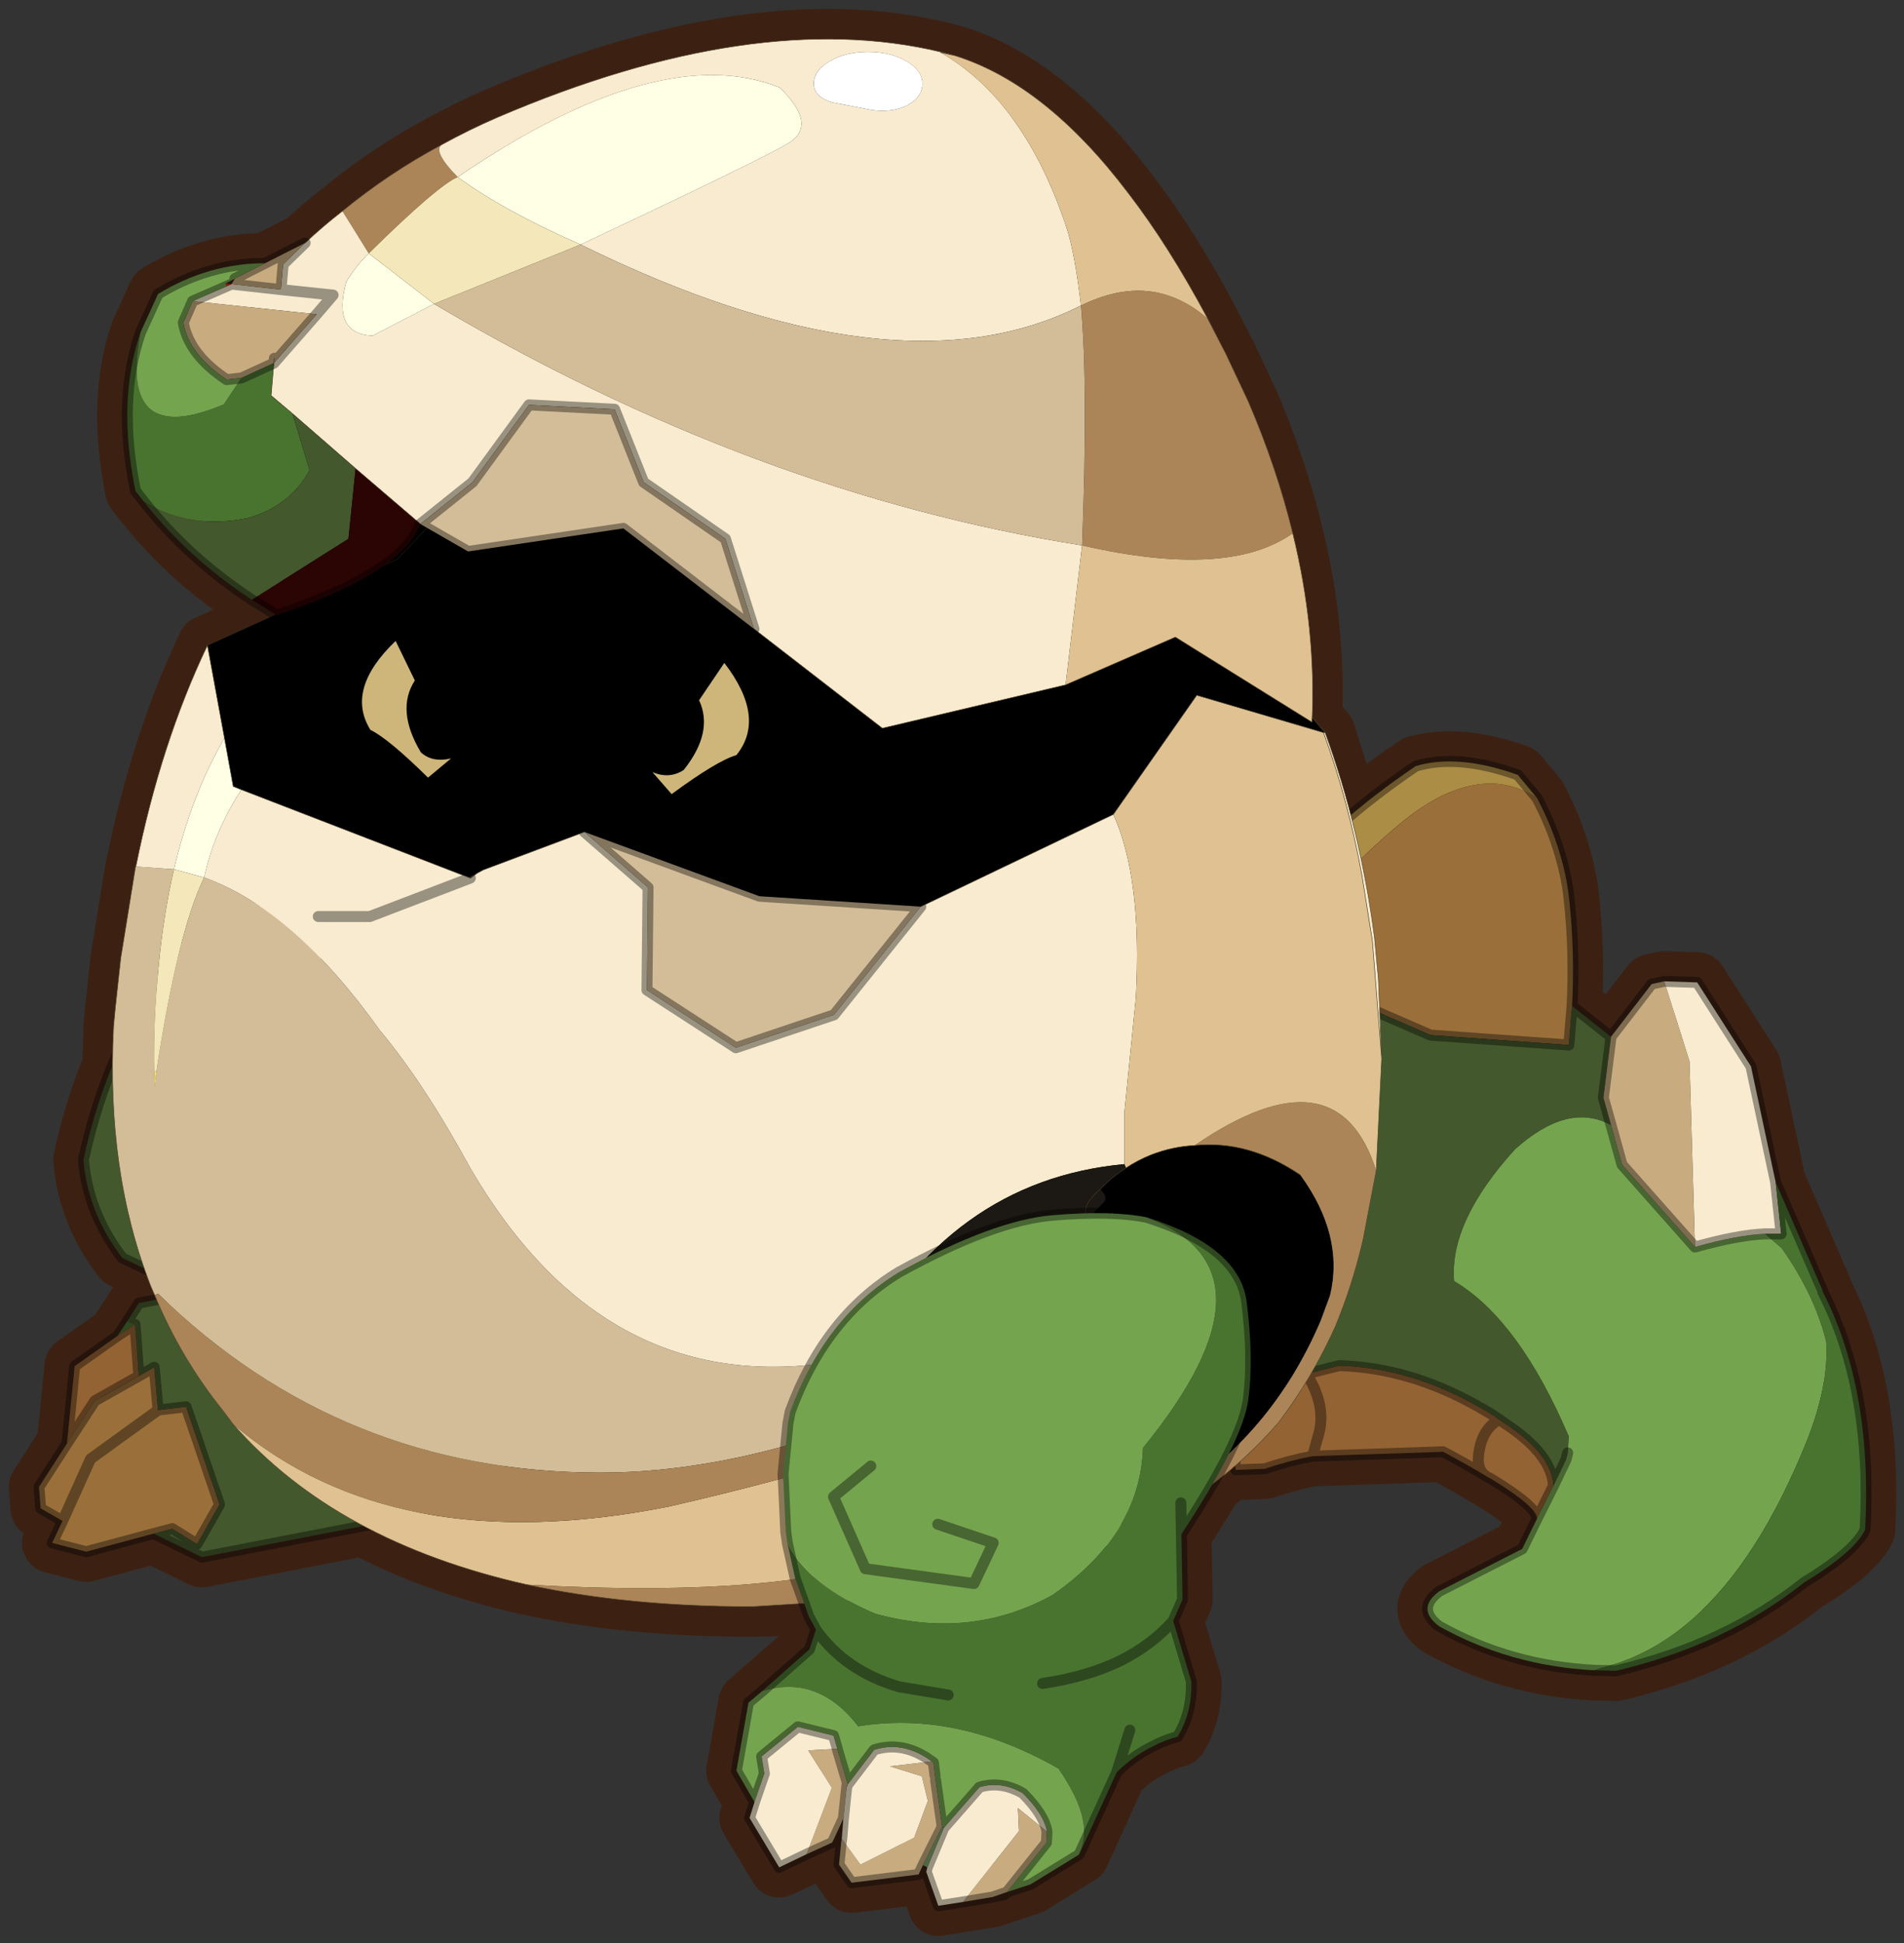
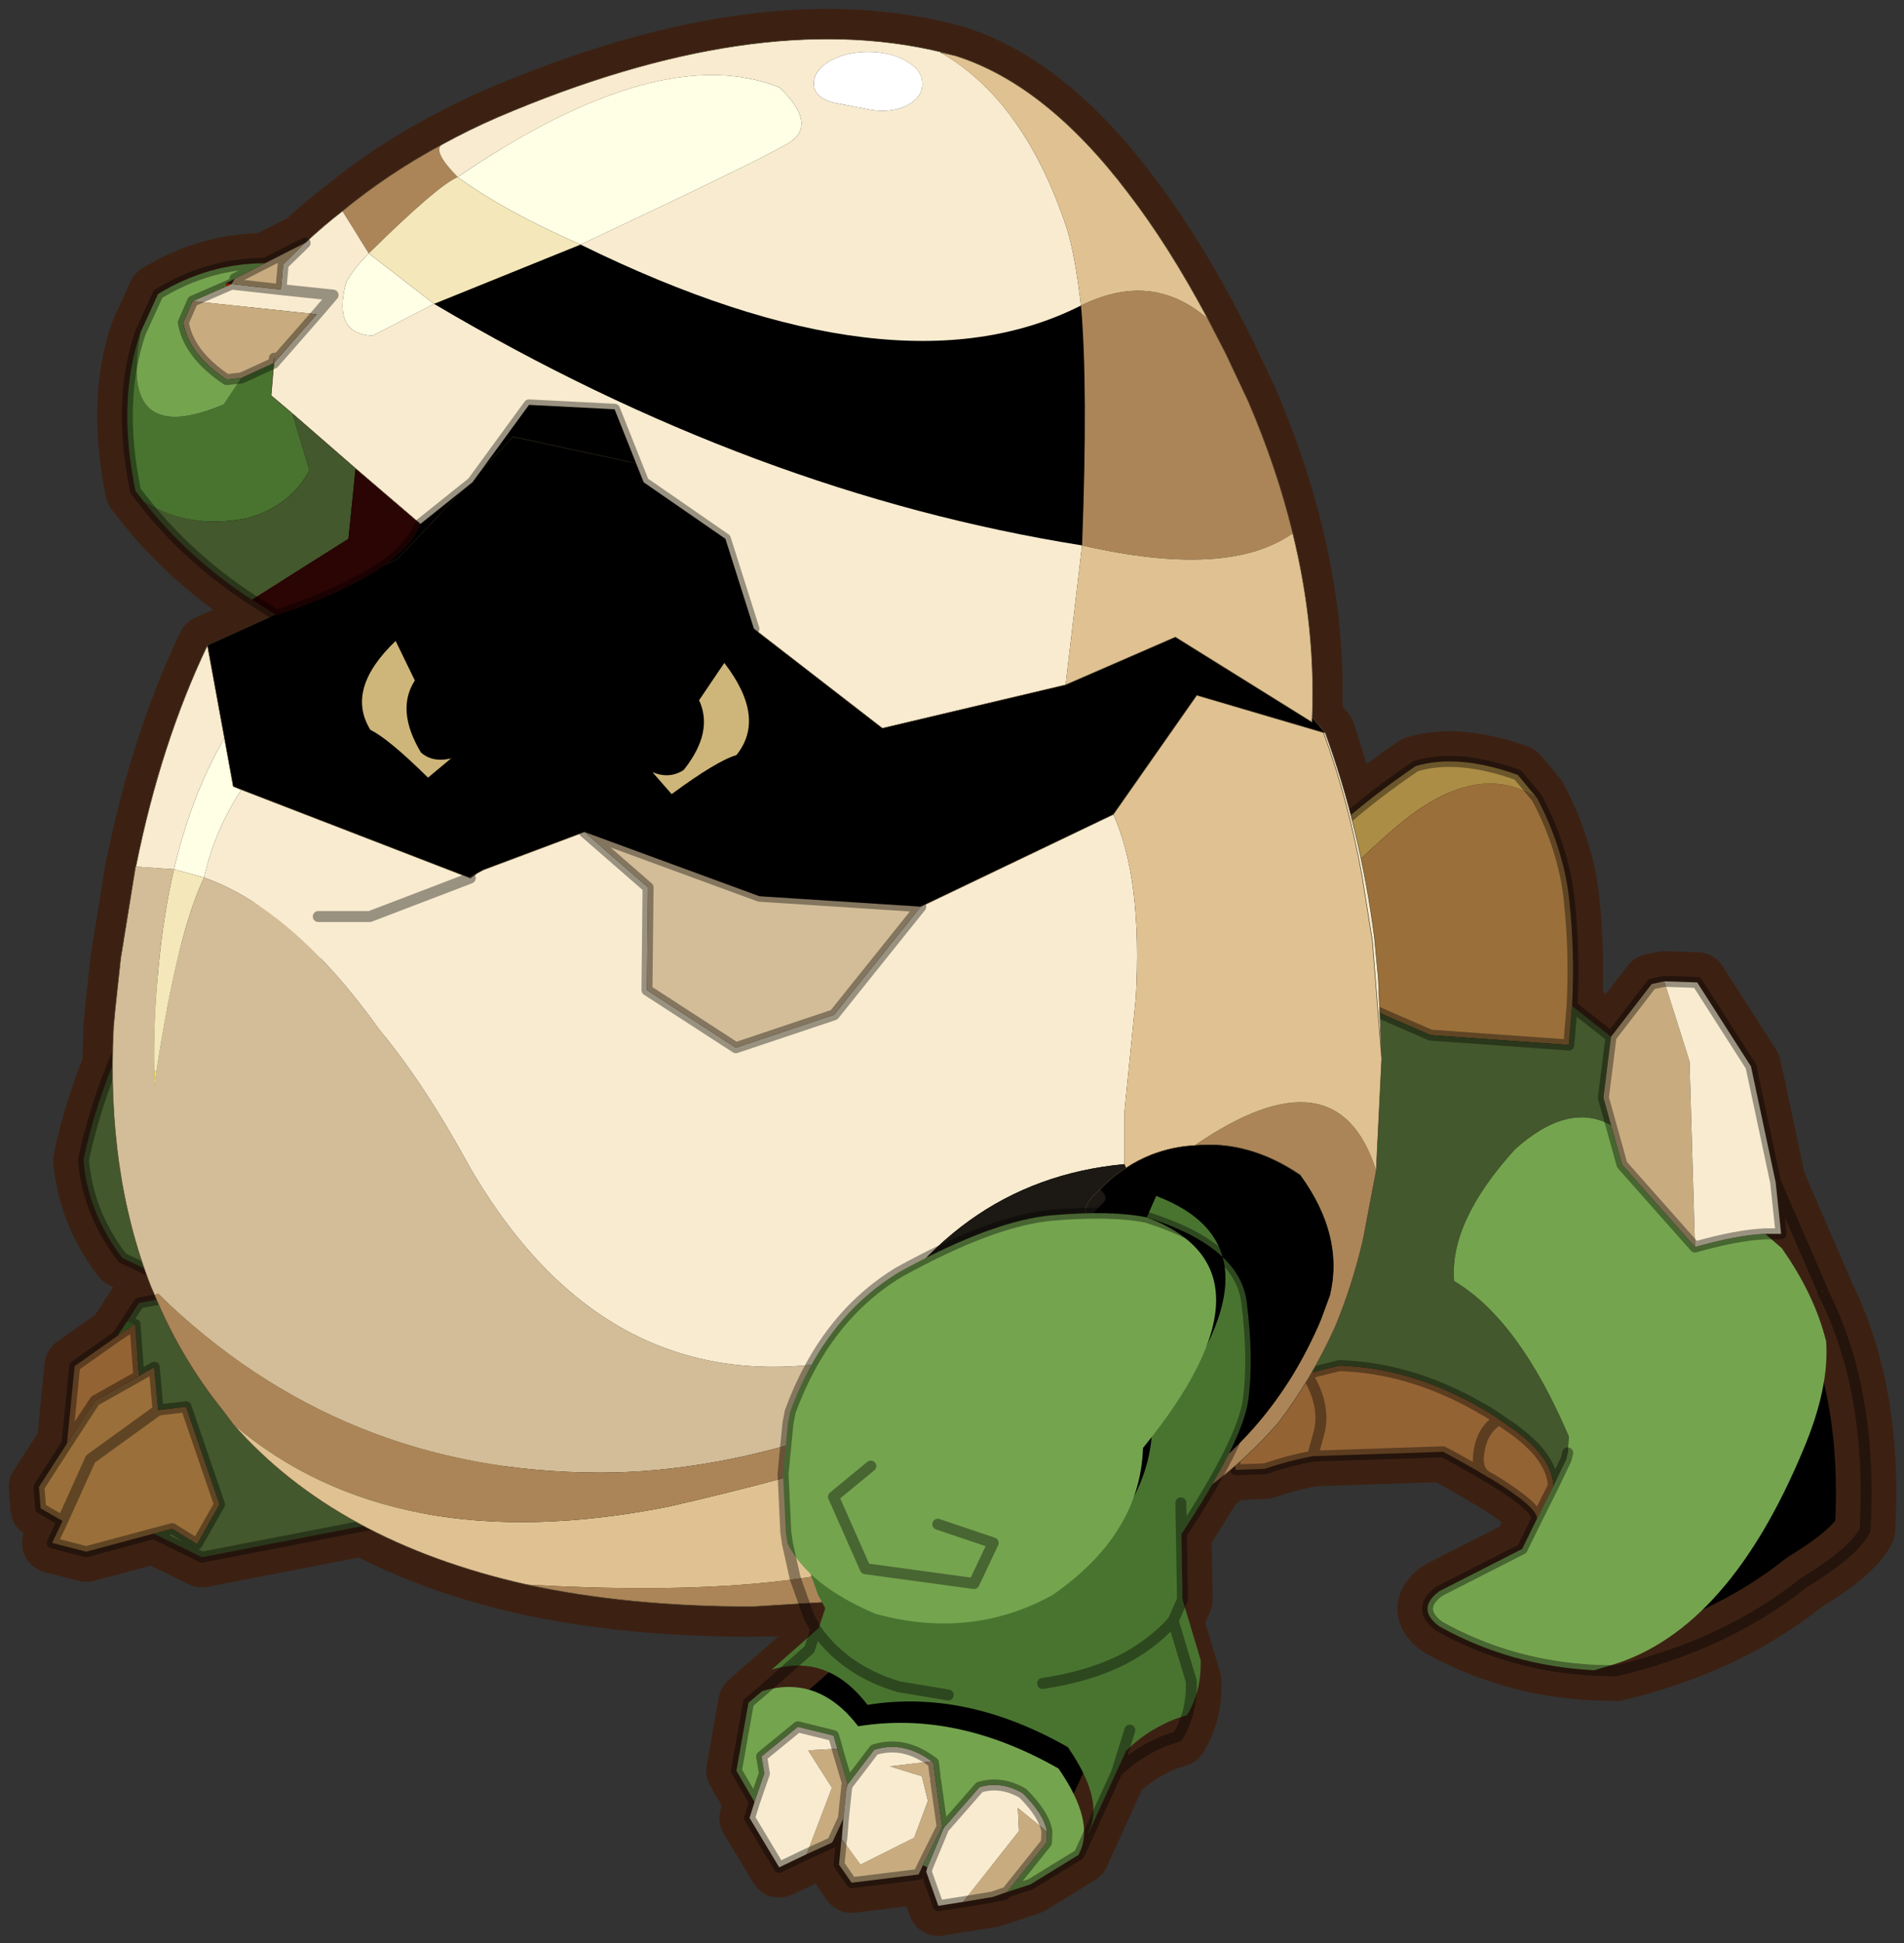
<svg xmlns="http://www.w3.org/2000/svg" xmlns:xlink="http://www.w3.org/1999/xlink" width="398" height="406">
  <rect width="100%" height="100%" fill="#333333" stroke="none" />
  <defs>
    <g transform="matrix(1,0,0,1,192.55,294) " id="shape0">
-       <path id="svg_1" stroke-opacity="0" stroke-linejoin="round" stroke-linecap="round" stroke="#ff00ff" fill="none" d="m187.95,-293.5l0,380l-379.95,0l-0.05,0l0,-380l380,0m-95,294.1l-189.95,0" />
      <path id="svg_2" stroke-opacity="0" stroke-linejoin="round" stroke-linecap="round" stroke="#ff00ff" fill="none" d="m187.95,-293.5l-190,190l190,190m-380,-380l190,190l-189.95,190" />
    </g>
    <g transform="matrix(1,0,0,1,86,87.75) " id="sprite0">
      <use id="svg_3" xlink:href="#shape1" width="172" transform="matrix(1,0,0,1,-86,-87.75) " height="175.5" />
    </g>
    <g transform="matrix(1,0,0,1,86,87.75) " id="shape1">
      <path id="svg_4" fill-rule="evenodd" fill="#000000" d="m24.9,-56.35l2.05,4.35q2.6,6.05 4.05,12q2.1,8.5 1.75,16.75l1.1,1.3l-0.05,0.1l0.15,0l2.35,7.5q2.6,-2.2 5.9,-4.45q3.85,-1.15 9.3,0.8l1.75,2.1q1.4,2.65 2.15,5.3q0.6,2.05 0.8,4.1q0.5,4.6 0.25,9.55l3.55,2.8l3.7,-4.8l1.15,-0.25l3,0.1l4.9,7.65l2.25,10.55l4.25,9.8l0.05,0.2q4.55,8.9 3.85,21.65q-0.95,2 -5.55,4.8q-7.15,5.7 -17.15,8.05l-2,-0.05q-7.65,-0.4 -14.1,-4q-2.15,-1.6 0,-3.2l7.55,-3.85l1.35,-2.75q0.05,-1.05 -4.2,-3.65l-0.4,-0.2l-0.05,-0.05q-1.65,-1 -3.9,-2.2l-11.9,0.4q-2.15,0.4 -4.35,1.15l-2.65,0.1l-0.05,-0.4l-2.05,1.7l-2.85,4.55l0.1,5.95l-0.85,1.95l1.65,5.5q0.1,2.85 -1.25,5.05q-1.15,0.3 -2.2,0.85q-1.85,0.9 -3.35,2.4l-3.4,7.45l-4.45,2.75l-3.45,1.15l-4.95,0.8l-1.1,-3.1l0.1,-0.4l-0.4,-0.2l-0.4,0.85l-6.1,0.75l-1.15,-1.65l0.4,-4.2l-1.05,2.2l-4.8,2.25l-2.7,-4.5l0.45,-1.45l-1.65,-2.85l1.1,-6.2l5.55,-4.85l0.6,-1.8l-0.65,-1.2l-0.4,-1l-4.75,0.1q-11.35,0 -20.55,-2q-8.4,-1.9 -14.9,-5.35l-14.7,2.85l-4.4,-2.15l-6.15,1.65l-3.1,-0.8l0.95,-2l-2,-1.15l-0.15,-1.95l2.55,-3.95l0.7,-7.05l3.9,-2.75l1.95,-3l1.6,-0.3l-0.15,-0.4l-0.35,-0.8l-0.6,-1.65l-2,-0.95q-3.15,-4.1 -3.55,-8.95q0.95,-4.45 2.65,-8.6l0.1,-3.55l0.15,-1.6l0.5,-4.6l0.3,-1.85l1.05,-6.5l0.05,-0.1q2.25,-11.15 6.5,-20.05l6.2,-2.8l-2.15,-1.35q-5.8,-3.8 -9.85,-8.95l-0.75,-0.95q-1.7,-8.2 0.45,-14.45l1.6,-3.5q4.6,-2.8 9.75,-2.8l3.65,-1.85q1.65,-1.55 3.4,-2.9q4.2,-3.45 9.05,-6.05q2.45,-1.35 5.1,-2.5q23.4,-10 40.35,-5.95l1.35,0.35q8.25,2.6 15.75,12.5q3.7,4.8 7.25,11.45l1.65,3.2m-34.45,130.3l-0.1,0.15l0,0.1l0.1,-0.25m-56.15,-136.65l0.3,-0.5l-0.85,0.45l0.55,0.05" />
      <path id="svg_5" stroke-width="5.5" stroke-linejoin="round" stroke-linecap="round" stroke="#3c2113" fill="none" d="m24.9,-56.35l2.05,4.35q2.6,6.05 4.05,12q2.1,8.5 1.75,16.75l1.1,1.3l-0.05,0.1l0.15,0l2.35,7.5q2.6,-2.2 5.9,-4.45q3.85,-1.15 9.3,0.8l1.75,2.1q1.4,2.65 2.15,5.3q0.6,2.05 0.8,4.1q0.5,4.6 0.25,9.55l3.55,2.8l3.7,-4.8l1.15,-0.25l3,0.1l4.9,7.65l2.25,10.55l4.25,9.8l0.05,0.2q4.55,8.9 3.85,21.65q-0.95,2 -5.55,4.8q-7.15,5.7 -17.15,8.05l-2,-0.05q-7.65,-0.4 -14.1,-4q-2.15,-1.6 0,-3.2l7.55,-3.85l1.35,-2.75q0.05,-1.05 -4.2,-3.65l-0.4,-0.2l-0.05,-0.05q-1.65,-1 -3.9,-2.2l-11.9,0.4q-2.15,0.4 -4.35,1.15l-2.65,0.1l-0.05,-0.4l-2.05,1.7l-2.85,4.55l0.1,5.95l-0.85,1.95l1.65,5.5q0.1,2.85 -1.25,5.05q-1.15,0.3 -2.2,0.85q-1.85,0.9 -3.35,2.4l-3.4,7.45l-4.45,2.75l-3.45,1.15l-4.95,0.8l-1.1,-3.1l0.1,-0.4l-0.4,-0.2l-0.4,0.85l-6.1,0.75l-1.15,-1.65l0.4,-4.2l-1.05,2.2l-4.8,2.25l-2.7,-4.5l0.45,-1.45l-1.65,-2.85l1.1,-6.2l5.55,-4.85l0.6,-1.8l-0.65,-1.2l-0.4,-1l-4.75,0.1q-11.35,0 -20.55,-2q-8.4,-1.9 -14.9,-5.35l-14.7,2.85l-4.4,-2.15l-6.15,1.65l-3.1,-0.8l0.95,-2l-2,-1.15l-0.15,-1.95l2.55,-3.95l0.7,-7.05l3.9,-2.75l1.95,-3l1.6,-0.3l-0.15,-0.4l-0.35,-0.8l-0.6,-1.65l-2,-0.95q-3.15,-4.1 -3.55,-8.95q0.95,-4.45 2.65,-8.6l0.1,-3.55l0.15,-1.6l0.5,-4.6l0.3,-1.85l1.05,-6.5l0.05,-0.1q2.25,-11.15 6.5,-20.05l6.2,-2.8l-2.15,-1.35q-5.8,-3.8 -9.85,-8.95l-0.75,-0.95q-1.7,-8.2 0.45,-14.45l1.6,-3.5q4.6,-2.8 9.75,-2.8l3.65,-1.85q1.65,-1.55 3.4,-2.9q4.2,-3.45 9.05,-6.05q2.45,-1.35 5.1,-2.5q23.4,-10 40.35,-5.95l1.35,0.35q8.25,2.6 15.75,12.5q3.7,4.8 7.25,11.45l1.65,3.2m-90.6,-6.35l-0.55,-0.05l0.85,-0.45l-0.3,0.5m56.15,136.65l-0.1,0.25l0,-0.1l0.1,-0.15" />
      <path id="svg_6" fill-rule="evenodd" fill="#ac8d46" d="m29.5,-0.5q-2.15,-3.15 -0.95,-6.3l1.6,-1.2q4.1,-5.4 12.05,-10.8q3.85,-1.15 9.3,0.8l1.75,2.1q-5.55,-3.6 -12.9,2.7q-7.4,6.3 -10.85,12.7" />
      <path id="svg_7" fill-rule="evenodd" fill="#630a0a" d="m30.15,-8l-1.6,1.2q-1.2,3.15 0.95,6.3l-0.05,0.2l-3.85,-1.3l-4.4,-1.3l0,-8.65q2.25,1.05 4.4,2.7l1.65,1.35l2.9,-0.5" />
      <path id="svg_8" fill-rule="evenodd" fill="#9a6f3a" d="m29.5,-0.5q3.45,-6.4 10.85,-12.7q7.35,-6.3 12.9,-2.7q1.4,2.65 2.15,5.3q0.6,2.05 0.8,4.1q0.5,4.6 0.25,9.55l-0.3,3.55l-12.6,-0.9l-3.8,-1.65l-10.25,-4.55" />
      <path id="svg_9" fill-rule="evenodd" fill="#43582c" d="m21.2,-2.9l4.4,1.3l3.85,1.3l0.05,-0.2l10.25,4.55l3.8,1.65l12.6,0.9l0.3,-3.55l3.55,2.8l-0.7,5.55l0.7,2.5q-3.9,-2.15 -8.75,2.2q-6,6.6 -5.55,12q5.9,3.5 10.45,14.15l-0.1,1.5l-0.15,0.6l-1.15,2.4q-0.15,-2.85 -4.3,-5.6l-0.65,-0.45q-0.85,-0.6 -1.7,-1.05l-0.25,-0.15q-6.2,-3.5 -12.6,-3.7l-3,0.75q-3.95,1 -6.4,2.4l-0.5,2.1q-1.5,2.55 -4.15,4.5l0,-48.45m3.45,20.25l0.45,0.5l0.3,0.7l0.2,0.5q1.8,4.65 1.45,9.7l-2.4,4.3l-0.55,-2.8l0.55,2.8l2.4,-4.3q0.35,-5.05 -1.45,-9.7l-0.2,-0.5l-0.3,-0.7l-0.45,-0.5m1.2,21.6l-1.2,-5.9l1.2,5.9" />
      <path id="svg_10" fill-rule="evenodd" fill="#946334" d="m25.35,41.05l0.5,-2.1q2.45,-1.4 6.4,-2.4q1.9,3 1.05,5.7l-0.5,1.8l0.5,-1.8q0.85,-2.7 -1.05,-5.7l3,-0.75q6.4,0.2 12.6,3.7l0.25,0.15q0.85,0.45 1.7,1.05l0.65,0.45q4.15,2.75 4.3,5.6l-1.5,3q0.05,-1.05 -4.2,-3.65l-0.4,-0.2l-0.05,-0.05q-1.65,-1 -3.9,-2.2l-11.9,0.4q-2.15,0.4 -4.35,1.15l-2.65,0.1l-0.45,-4.25m23.25,4.8q-0.95,-0.6 -0.6,-2.4q0.35,-1.9 1.8,-2.75q-1.45,0.85 -1.8,2.75q-0.35,1.8 0.6,2.4" />
      <path id="svg_11" fill-rule="evenodd" fill="#75a44f" d="m54.75,46.75l1.15,-2.4l0.15,-0.6l0.1,-1.5q-4.55,-10.65 -10.45,-14.15q-0.45,-5.4 5.55,-12q4.85,-4.35 8.75,-2.2l1,3.6l6.65,7.5q3.9,-1.1 6.4,-1.2l1.5,1.3q3,4.25 4.05,8.5q0.3,4.25 -2.1,9.9q-6.75,16.2 -17.2,19.5l-1.85,0.55q-7.65,-0.4 -14.1,-4q-2.15,-1.6 0,-3.2l7.55,-3.85l1.35,-2.75l1.5,-3m24.5,-17.85l0.05,0.2l-0.05,-0.05l0,-0.15" />
      <path id="svg_12" fill-rule="evenodd" fill="#c8ac80" d="m60,13.9l-0.7,-2.5l0.7,-5.55l3.7,-4.8l1.15,-0.25l2.3,7.3l0.5,16.9l-6.65,-7.5l-1,-3.6" />
      <path id="svg_13" fill-rule="evenodd" fill="#f8ebcf" d="m64.85,0.8l3,0.1l4.9,7.65l2.25,10.55l0.5,4.7l-0.4,0l-1.05,0q-2.5,0.1 -6.4,1.2l-0.5,-16.9l-2.3,-7.3" />
-       <path id="svg_14" fill-rule="evenodd" fill="#497430" d="m75,19.1l4.25,9.8l0,0.15l0.05,0.05q4.55,8.9 3.85,21.65q-0.95,2 -5.55,4.8q-7.15,5.7 -17.15,8.05l-2,-0.05l1.85,-0.55q10.45,-3.3 17.2,-19.5q2.4,-5.65 2.1,-9.9q-1.05,-4.25 -4.05,-8.5l-1.5,-1.3l1.05,0l0.4,0l-0.5,-4.7" />
      <path id="svg_15" stroke-opacity="0.38" stroke-linejoin="round" stroke-linecap="round" stroke="#000000" fill="none" d="m30.15,-8l-1.6,1.2q-1.2,3.15 0.95,6.3l10.25,4.55l3.8,1.65l12.6,0.9l0.3,-3.55q0.25,-4.95 -0.25,-9.55q-0.2,-2.05 -0.8,-4.1q-0.75,-2.65 -2.15,-5.3l-1.75,-2.1q-5.45,-1.95 -9.3,-0.8q-7.95,5.4 -12.05,10.8l-2.9,0.5l-1.65,-1.35q-2.15,-1.65 -4.4,-2.7m2.9,41.8l0.55,2.8l2.4,-4.3q0.35,-5.05 -1.45,-9.7l-0.2,-0.5l-0.3,-0.7l-0.45,-0.5m7.6,19.2q-3.95,1 -6.4,2.4l-0.5,2.1l0.45,4.25l2.65,-0.1q2.2,-0.75 4.35,-1.15l0.5,-1.8q0.85,-2.7 -1.05,-5.7l3,-0.75q6.4,0.2 12.6,3.7m0.25,0.15q0.85,0.45 1.7,1.05l0.65,0.45q4.15,2.75 4.3,5.6l1.15,-2.4l0.15,-0.6m3.95,-29.85l-0.7,-2.5l0.7,-5.55l-3.55,-2.8m-31.8,30l1.2,5.9m23.95,1.75q-1.45,0.85 -1.8,2.75q-0.35,1.8 0.6,2.4l0.05,0.05l0.4,0.2q4.25,2.6 4.2,3.65l1.5,-3m-6.15,-0.9q-1.65,-1 -3.9,-2.2l-11.9,0.4m25.65,19.5q-7.65,-0.4 -14.1,-4q-2.15,-1.6 0,-3.2l7.55,-3.85l1.35,-2.75m-27.9,-8.7q-1.5,2.55 -4.15,4.5m46.45,-20.55l-6.65,-7.5l-1,-3.6m0,-8.05l3.7,-4.8l1.15,-0.25l3,0.1l4.9,7.65l2.25,10.55l4.25,9.8l0.05,0.2q4.55,8.9 3.85,21.65q-0.95,2 -5.55,4.8q-7.15,5.7 -17.15,8.05l-2,-0.05m15.6,-39.75q-2.5,0.1 -6.4,1.2m7.35,-5.9l0.5,4.7l-0.4,0l-1.05,0" />
      <path id="svg_16" fill-rule="evenodd" fill="#e8d7b7" d="m-63.25,-6.75q2.2,-3.05 4.8,-5.6l3.85,47.95l-2.45,-1.05q-2.35,-2 -5.35,-3.35q-7.7,-6.1 -9.5,-16.85q0.25,-3.9 1.6,-7.55q2.75,-7.65 7.05,-13.55" />
      <path id="svg_17" fill-rule="evenodd" fill="#43582c" d="m-63.25,-6.75q-4.3,5.9 -7.05,13.55q-1.35,3.65 -1.6,7.55q-0.4,7 2.8,14.75l-6.55,-3.1q-3.15,-4.1 -3.55,-8.95q2.25,-10.5 8.7,-19.5q3.5,-3.3 7.25,-4.3m13.3,35.05l10.5,19.35l-28.95,5.6l-4.4,-2.15l1.7,-0.45l2.25,1.4l2.05,-3.6l-3.05,-8.9l-2.55,0.3l-0.35,-3.9l-1.4,0.8l-0.35,-4.7l-0.7,-0.3l1.05,-1.65l5.05,-0.95q3.65,0.7 6.7,2.05q2.35,1.9 5.35,3.35l1.6,1.55q4.85,5.2 5.5,-7.8" />
      <path id="svg_18" fill-rule="evenodd" fill="#d0b792" d="m-71.9,14.35q1.8,10.75 9.5,16.85q-3.05,-1.35 -6.7,-2.05l0,-0.05q-3.2,-7.75 -2.8,-14.75m14.85,20.2l2.45,1.05l4.65,-7.3q-0.65,13 -5.5,7.8l-1.6,-1.55" />
      <path id="svg_19" fill-rule="evenodd" fill="#497430" d="m-76.1,33.1l0.9,-1.35l0.7,0.3l-1.6,1.05" />
      <path id="svg_20" fill-rule="evenodd" fill="#946334" d="m-80.7,42.9l0.7,-7.05l3.9,-2.75l1.6,-1.05l0.35,4.7l-4,2.25l-2.55,3.9" />
      <path id="svg_21" fill-rule="evenodd" fill="#9a6f3a" d="m-72.8,51.1l-6.15,1.65l-3.1,-0.8l0.95,-2l-2,-1.15l-0.15,-1.95l2.55,-3.95l2.55,-3.9l4,-2.25l1.4,-0.8l0.35,3.9l2.55,-0.3l3.05,8.9l-2.05,3.6l-2.25,-1.4l-1.7,0.45m0.4,-11.25l-6.15,4.45l-2.55,5.65l2.55,-5.65l6.15,-4.45" />
      <path id="svg_22" fill-rule="evenodd" fill="#a20d0d" d="m-62.4,31.2q3,1.35 5.35,3.35q-3,-1.45 -5.35,-3.35" />
      <path id="svg_23" stroke-opacity="0.38" stroke-linejoin="round" stroke-linecap="round" stroke="#000000" fill="none" d="m-58.45,-12.35q-2.6,2.55 -4.8,5.6q-4.3,5.9 -7.05,13.55q-1.35,3.65 -1.6,7.55q1.8,10.75 9.5,16.85q3,1.35 5.35,3.35l2.45,1.05m15.15,12.05l-28.95,5.6l-4.4,-2.15l-6.15,1.65l-3.1,-0.8l0.95,-2l-2,-1.15l-0.15,-1.95l2.55,-3.95l0.7,-7.05l3.9,-2.75l0.9,-1.35l1.05,-1.65l5.05,-0.95l0,-0.05l-6.55,-3.1q-3.15,-4.1 -3.55,-8.95q2.25,-10.5 8.7,-19.5q3.5,-3.3 7.25,-4.3m13.3,35.05q-0.65,13 -5.5,7.8l-1.6,-1.55q-3,-1.45 -5.35,-3.35q-3.05,-1.35 -6.7,-2.05m-5.4,2.9l0.35,4.7l1.4,-0.8l0.35,3.9l2.55,-0.3l3.05,8.9l-2.05,3.6l-2.25,-1.4l-1.7,0.45m-1.7,-19.05l-1.6,1.05m-4.6,9.8l2.55,-3.9l4,-2.25m2.25,-22.4q-0.4,7 2.8,14.75m-12,20.85l2.55,-5.65l6.15,-4.45" />
      <path id="svg_24" fill-rule="evenodd" fill="#000000" d="m-2.9,-6l-14.7,-0.95l-15.95,-5.85l-9.2,3.45l-0.65,0.35l-0.6,0.35l0.05,0.05l-20.85,-8.05l-0.75,-0.3l-0.8,-4.4l-1.55,-8.45l17.3,-7.85l10.55,-11.15l30.5,6.6l16.85,7.05l12.55,-3.45l14,16.65l-0.05,0.1l-11.55,-3.4l-7.6,10.85l-17.55,8.4m-1.9,48.95l-0.1,-3.95l0,-2.45q4.3,-3.5 7.5,-6.7l4.4,-5.05q3,-0.45 5.3,-1.35l1.95,-1.05l0.35,-0.2l0,-0.2l0,-0.05q0,-0.1 -0.1,0.05l-0.2,0l0.2,0l-0.25,0.35l0.05,-0.35q-0.25,-0.3 -1.95,0.4l1.45,-1.5q0.4,-0.45 -0.35,-1.15q1,-1.1 2.35,-1.95q1.05,-0.7 2.3,-1.2q1.95,-0.75 3.95,-0.85q4.95,-0.5 9.65,2.7q4,5.5 2.7,10.95l-0.85,2.3q-9.05,21.2 -37.45,22.75l-0.15,-1.7q-0.65,-5.05 -0.75,-9.8" />
      <path id="svg_25" fill-rule="evenodd" fill="#d3bd98" d="m-33.55,-12.8l15.95,5.85l14.7,0.95l-7.9,9.85l-8.95,3l-8.1,-5.25l0.1,-9.35l-5.8,-5.05m-39.15,42.2l-0.35,-0.8q-4.1,-10.45 -3.4,-23.7l0.15,-1.6l0.5,-4.6l0.3,-1.85l1.05,-6.5l0.05,0l3.45,0.25q-0.95,4.1 -1.4,8.85q-0.5,5.05 -0.4,9.6l0.05,1.35l0.15,-1.4q1.95,-12.75 4.35,-17.65q8.15,2.9 16,13.9q4.05,4.85 8.25,12.55q12.8,21.95 35.1,17.3q-1.35,3.3 -1.8,6.6q-11.35,3.85 -21.45,3.85q-23.6,0 -40.3,-16.3l-0.3,0.15" />
      <path id="svg_26" fill-rule="evenodd" fill="#f8ebcf" d="m-2.9,-6l17.55,-8.4q2.65,5.85 2.05,16.7l-1.05,10.5l0,4.65q-16.05,1.5 -24.5,17.65q-22.3,4.65 -35.1,-17.3q-4.2,-7.7 -8.25,-12.55q-7.85,-11 -16,-13.9q0.95,-4.3 3.4,-8l20.85,8.05l0.55,-0.4l0.65,-0.35l9.2,-3.45l5.8,5.05l-0.1,9.35l8.1,5.25l8.95,-3l7.9,-9.85m-65,-23.8l1.55,8.45q-3,5.15 -4.6,11.95l-3.45,-0.25l0,-0.1q2.25,-11.15 6.5,-20.05m101.7,7.95l0.15,0q3.2,8.75 4.5,18.7l0.35,3.75l0.3,7.25l-0.85,-10.75l-0.95,-5.95q-1.25,-6.85 -3.5,-13m-91.6,16.75l4.7,0l9.15,-3.5l-9.15,3.5l-4.7,0" />
      <path id="svg_27" fill-rule="evenodd" fill="#e0c292" d="m14.65,-14.4l7.6,-10.85l11.55,3.4q2.25,6.15 3.5,13l0.95,5.95l0.85,10.75l-0.5,10.2q-3.55,-11.2 -16.55,-2.3q-2,0.1 -3.95,0.85q-1.25,0.5 -2.3,1.2l-0.15,-0.35l0,-4.65l1.05,-10.5q0.6,-10.85 -2.05,-16.7m-53.45,70.15q-17.35,-3.9 -26.75,-14.6q14.65,12.45 39.65,7.5q10.95,-2.5 21.1,-5.7q0.1,4.75 0.75,9.8q-10.9,4.35 -34.75,3" />
      <path id="svg_28" fill-rule="evenodd" fill="#473932" d="m-43.95,-8.6l-0.05,-0.05l0.6,-0.35l-0.55,0.4m-30.5,-1.05l0.05,-0.1l0,0.1l-0.05,0" />
      <path id="svg_29" fill-rule="evenodd" fill="#ffffe6" d="m-66.35,-21.35l0.8,4.4l0.75,0.3q-2.45,3.7 -3.4,8l-2.75,-0.75q1.6,-6.8 4.6,-11.95" />
      <path id="svg_30" fill-rule="evenodd" fill="#f4e7b9" d="m-70.95,-9.4l2.75,0.75q-2.4,4.9 -4.35,17.65l-0.2,0.05q-0.1,-4.55 0.4,-9.6q0.45,-4.75 1.4,-8.85" />
      <path id="svg_31" fill-rule="evenodd" fill="#f4e071" d="m-72.55,9l-0.15,1.4l-0.05,-1.35l0.2,-0.05" />
      <path id="svg_32" fill-rule="evenodd" fill="#ab8558" d="m38.6,18.05l-1.2,6.3q-1,4.25 -2.55,7.95q-2.15,4.75 -5.2,8.75q-11.1,12.7 -33.1,16l-0.1,-0.2l-14.7,0.9q-11.35,0 -20.55,-2q23.85,1.35 34.75,-3l0.15,1.7q28.4,-1.55 37.45,-22.75l0.85,-2.3q1.3,-5.45 -2.7,-10.95q-4.7,-3.2 -9.65,-2.7q13,-8.9 16.55,2.3m-104.15,23.1l-0.9,-1.2q-3.9,-4.85 -6.25,-10.55l0.3,-0.15q16.7,16.3 40.3,16.3q10.1,0 21.45,-3.85q0.45,-3.3 1.8,-6.6q4.5,-1.4 11.45,-5.25q-3.2,3.2 -7.5,6.7l0,2.45l0.1,3.95q-10.15,3.2 -21.1,5.7q-25,4.95 -39.65,-7.5" />
      <path id="svg_33" fill-rule="evenodd" fill="#1c1813" d="m-8.85,35.1q8.45,-16.15 24.5,-17.65l0.15,0.35q-1.35,0.85 -2.35,1.95q0.75,0.7 0.35,1.15l-1.45,1.5q1.7,-0.7 1.95,-0.4l-0.05,0l-0.15,0.05l-1.8,1.4q-2.3,0.9 -5.3,1.35l-4.4,5.05q-6.95,3.85 -11.45,5.25m22.95,-13.05l-1.75,0.35q-0.8,-1.05 1.1,-2.65q-1.9,1.6 -1.1,2.65l1.75,-0.35" />
      <path id="svg_34" fill-rule="evenodd" fill="#e07e1f" d="m14.5,22q0.1,-0.15 0.1,-0.05l0,0.05l0,0.2l-0.35,0.2l-1.95,1.05l1.8,-1.4l0.15,-0.05l0.05,0l-0.05,0.35l0.25,-0.35l0.1,0l-0.1,0" />
      <path id="svg_35" fill-rule="evenodd" fill-opacity="0.302" fill="#63562e" d="m-3.45,57.05l-0.7,0.15q0.2,-0.2 0.6,-0.35l0.1,0.2" />
      <path id="svg_36" stroke-opacity="0.38" stroke-linejoin="round" stroke-linecap="round" stroke="#000000" fill="none" d="m-33.55,-12.8l15.95,5.85l14.7,0.95m-30.65,-6.8l5.8,5.05l-0.1,9.35l8.1,5.25l8.95,-3l7.9,-9.85m-41.05,-2.6l-9.15,3.5l-4.7,0" />
      <path id="svg_37" stroke-width="0.05" stroke-linejoin="round" stroke-linecap="round" stroke="#53472d" fill="none" d="m-2.9,-6l17.55,-8.4l7.6,-10.85l11.55,3.4l0.15,0q3.2,8.75 4.5,18.7l0.35,3.75l0.3,7.25l-0.5,10.2l-1.2,6.3q-1,4.25 -2.55,7.95q-2.15,4.75 -5.2,8.75q-11.1,12.7 -33.1,16l-0.7,0.15q0.2,-0.2 0.6,-0.35l-14.7,0.9q-11.35,0 -20.55,-2q-17.35,-3.9 -26.75,-14.6l-0.9,-1.2q-3.9,-4.85 -6.25,-10.55l-0.35,-0.8q-4.1,-10.45 -3.4,-23.7l0.15,-1.6l0.5,-4.6l0.3,-1.85l1.05,-6.5l0.05,-0.1q2.25,-11.15 6.5,-20.05l1.55,8.45l0.8,4.4l0.75,0.3l20.85,8.05l-0.05,-0.05l0.6,-0.35l0.65,-0.35l9.2,-3.45m67.4,-9.15l-14,-16.65m14.1,16.75l-0.1,-0.1m5.25,29.8l-0.85,-10.75l-0.95,-5.95q-1.25,-6.85 -3.5,-13m-37.25,78.9l-0.1,-0.2" />
      <path id="svg_38" stroke-width="0.05" stroke-linejoin="round" stroke-linecap="round" stroke="#33291c" fill="none" d="m19.85,-38.6l-12.55,3.45l-16.85,-7.05l-30.5,-6.6l-10.55,11.15l-17.3,7.85" />
      <path id="svg_39" stroke-width="0.05" stroke-linejoin="round" stroke-linecap="round" stroke="#1c1813" fill="none" d="m-43.4,-9l-0.55,0.4" />
      <path id="svg_40" stroke-width="0.05" stroke-linejoin="round" stroke-linecap="round" stroke="#483a24" fill="none" d="m-4.8,42.95l-0.1,-3.95l0,-2.45q4.3,-3.5 7.5,-6.7m29.1,-11.4q-4.7,-3.2 -9.65,-2.7q-2,0.1 -3.95,0.85q-1.25,0.5 -2.3,1.2q-1.35,0.85 -2.35,1.95q-1.9,1.6 -1.1,2.65l1.75,-0.35m0.2,-0.05l0.2,0m0.1,0l0,0.2l-0.35,0.2l-1.95,1.05q-2.3,0.9 -5.3,1.35l-4.4,5.05m11.7,-7.85l-0.05,0l-0.15,0.05m0.5,-0.05l-0.1,0m-18.55,30.75l0.15,1.7m-0.9,-11.5q0.1,4.75 0.75,9.8" />
      <path id="svg_41" fill-rule="evenodd" fill="#000000" d="m-45.7,-19.5q-1.7,0.4 -2.75,-0.55q-2.3,-3.85 -0.55,-6.55l4.25,6.35l-0.95,0.75m22.6,-5.3q1.35,2.9 -1.4,6.35q-1.3,0.85 -2.85,0.2l-0.9,-0.9l5.15,-5.65" />
      <path id="svg_42" fill-rule="evenodd" fill="#ceb579" d="m-45.7,-19.5l-2.1,1.75q-3.6,-3.55 -5.25,-4.35q-2.3,-3.7 2.3,-8.1l1.75,3.6q-1.75,2.7 0.55,6.55q1.05,0.95 2.75,0.55m22.6,-5.3l2.3,-3.4q3.85,5 1.1,8.4q-1.75,0.5 -5.9,3.55l-1.75,-2q1.55,0.65 2.85,-0.2q2.75,-3.45 1.4,-6.35" />
      <path id="svg_43" fill-rule="evenodd" fill="#ab8558" d="m23.25,-59.55l1.65,3.2l2.05,4.35q2.6,6.05 4.05,12q-5.9,4.15 -19.2,1.1q0.55,-14.5 -0.1,-21.85q6.5,-3.2 11.55,1.2m-78.85,-9.8q4.2,-3.45 9.05,-6.05q-0.85,0.6 1.45,2.95q-1.8,0.75 -8.1,6.95l-2.4,-3.85" />
      <path id="svg_44" fill-rule="evenodd" fill="#f8ebcf" d="m10.3,-26.2l-16.7,3.95l-11.7,-9.05l-2.6,-8.2l-7.45,-5.15l-2.65,-6.65l-7.8,-0.4l-5.15,7.05l-4.75,3.8l-5.9,-5.05l-5.75,-5l-1.95,-1.65l0.25,-2.95l3.9,-4.45l1.5,-1.75l-4.75,-0.5l4.75,0.5l-1.5,1.75l-11.3,-1.2l3.1,-1.35l0.45,-0.2l4.5,0.5l0.2,-2.3l2,-1.95q1.65,-1.55 3.4,-2.9l2.4,3.85q-1.15,1.1 -2.05,2.6q-1.3,4.75 2.4,4.9l5.6,-2.9q29.15,17.25 59.05,22l-1.5,12.7m-56.85,-49.2q2.45,-1.35 5.1,-2.5q23.4,-10 40.35,-5.95l1.35,0.35l-1.35,-0.3l0,-0.05l0,0.05q7.65,4.4 11.5,16q0.75,2.35 1.3,7.05q-16.9,8.55 -45.6,-5.55q15.85,-7.45 18.8,-9.15q2.95,-1.65 -0.65,-5.15q-10.95,-4.4 -29.35,8.15q-2.3,-2.35 -1.45,-2.95m43.8,-5.55q0,-1.2 -1.45,-2.05q-1.45,-0.85 -3.5,-0.85q-2.05,0 -3.5,0.85q-1.45,0.85 -1.45,2.05q0,1.2 1.7,1.7l3.6,0.7q1.9,0.25 3.25,-0.45q1.35,-0.75 1.35,-1.95" />
      <path id="svg_45" fill-rule="evenodd" fill="#e0c292" d="m31,-40q2.15,8.75 1.75,17.2l-12.45,-7.75l-10,4.35l1.5,-12.7q13.3,3.05 19.2,-1.1m-30.75,-43.5q8.25,2.6 15.75,12.5q3.7,4.8 7.25,11.45q-5.05,-4.4 -11.55,-1.2q-0.55,-4.7 -1.3,-7.05q-3.85,-11.6 -11.5,-16l1.35,0.3" />
      <path id="svg_46" fill-rule="evenodd" fill="#473932" d="m-1.1,-83.85l0,0.05l0,-0.05" />
      <path id="svg_47" fill-rule="evenodd" fill="#ffffff" d="m-2.75,-80.95q0,1.2 -1.35,1.95q-1.35,0.7 -3.25,0.45l-3.6,-0.7q-1.7,-0.5 -1.7,-1.7q0,-1.2 1.45,-2.05q1.45,-0.85 3.5,-0.85q2.05,0 3.5,0.85q1.45,0.85 1.45,2.05" />
      <path id="svg_48" fill-rule="evenodd" fill="#ffffe6" d="m-45.1,-72.45q18.4,-12.55 29.35,-8.15q3.6,3.5 0.65,5.15q-2.95,1.7 -18.8,9.15q-6.95,-3.05 -11.2,-6.15m-8.1,6.95l5.95,4.6l-5.6,2.9q-3.7,-0.15 -2.4,-4.9q0.9,-1.5 2.05,-2.6" />
-       <path id="svg_49" fill-rule="evenodd" fill="#d3bd98" d="m-18.1,-31.3l-11.9,-9.15l-14.15,2.1l-4.35,-2.5l4.75,-3.8l5.15,-7.05l7.8,0.4l2.65,6.65l7.45,5.15l2.6,8.2m29.8,-29.45q0.65,7.35 0.1,21.85q-29.9,-4.75 -59.05,-22l13.35,-5.4q28.7,14.1 45.6,5.55" />
      <path id="svg_50" fill-rule="evenodd" fill="#c8ac80" d="m-62.65,-64.6l3.65,-1.85l-2,1.95l-0.2,2.3l-4.5,-0.5l0.3,-0.5l2.75,-1.4m4.7,4.65l-3.9,4.45l0.05,-0.45l-0.05,0.45l-2.95,1.35l-1.35,0.15q-3.45,-2.3 -3.95,-5.2l0.85,-1.95l11.3,1.2" />
      <path id="svg_51" fill-rule="evenodd" fill="#b40e0e" d="m-61.8,-55.95l-0.05,0.45l0.05,-0.45" />
      <path id="svg_52" fill-rule="evenodd" fill="#497430" d="m-73.7,-42.9l-0.75,-0.95q-1.7,-8.2 0.45,-14.45q-2.05,10.65 7.6,6.55l1.6,-2.4l2.95,-1.35l-0.25,2.95l1.95,1.65l1.55,5.15q-1.75,3.25 -5.6,4.35q-5.35,1.1 -9.5,-1.5" />
      <path id="svg_53" fill-rule="evenodd" fill="#f4e7b9" d="m-45.1,-72.45q4.25,3.1 11.2,6.15l-13.35,5.4l-5.95,-4.6q6.3,-6.2 8.1,-6.95" />
      <path id="svg_54" fill-rule="evenodd" fill="#75a44f" d="m-74,-58.3l1.6,-3.5q4.6,-2.8 9.75,-2.8l-2.75,1.4l-0.85,0.45l0.1,0.25l-3.1,1.35l-0.85,1.95q0.5,2.9 3.95,5.2l1.35,-0.15l-1.6,2.4q-9.65,4.1 -7.6,-6.55" />
      <path id="svg_55" fill-rule="evenodd" fill="#f02f13" d="m-66.25,-62.75l0.55,0.05l-0.45,0.2l-0.1,-0.25" />
      <path id="svg_56" fill-rule="evenodd" fill="#43582c" d="m-63.85,-33.95q-5.8,-3.8 -9.85,-8.95q4.15,2.6 9.5,1.5q3.85,-1.1 5.6,-4.35l-1.55,-5.15l5.75,5l-0.65,6.4l-8.8,5.55" />
      <path id="svg_57" fill-rule="evenodd" fill="#2b0404" d="m-48.5,-40.85q-1.65,4.5 -13.1,8.3l-2.25,-1.4l8.8,-5.55l0.65,-6.4l5.9,5.05" />
      <path id="svg_58" stroke-width="0.05" stroke-linejoin="round" stroke-linecap="round" stroke="#53472d" fill="none" d="m23.25,-59.55l1.65,3.2l2.05,4.35q2.6,6.05 4.05,12q2.15,8.75 1.75,17.2l-12.45,-7.75l-10,4.35l-16.7,3.95l-11.7,-9.05m-40.9,-35.15q1.65,-1.55 3.4,-2.9q4.2,-3.45 9.05,-6.05q2.45,-1.35 5.1,-2.5q23.4,-10 40.35,-5.95l1.35,0.35q8.25,2.6 15.75,12.5q3.7,4.8 7.25,11.45m-24.35,-24.25l1.35,0.3m-48.75,42.65l-5.9,-5.05m-7.45,-9.6l-0.25,2.95l1.95,1.65l5.75,5m-7.45,-9.6l0.05,-0.45" />
      <path id="svg_59" stroke-opacity="0.38" stroke-linejoin="round" stroke-linecap="round" stroke="#000000" fill="none" d="m-18.1,-31.3l-11.9,-9.15l-14.15,2.1l-4.35,-2.5q-1.65,4.5 -13.1,8.3l-2.25,-1.4q-5.8,-3.8 -9.85,-8.95l-0.75,-0.95q-1.7,-8.2 0.45,-14.45l1.6,-3.5q4.6,-2.8 9.75,-2.8l3.65,-1.85l-2,1.95l-0.2,2.3l4.75,0.5l-1.5,1.75l-3.9,4.45l-2.95,1.35l-1.35,0.15q-3.45,-2.3 -3.95,-5.2l0.85,-1.95l3.1,-1.35l0.45,-0.2l4.5,0.5m43.1,30.9l-2.6,-8.2l-7.45,-5.15l-2.65,-6.65l-7.8,-0.4l-5.15,7.05l-4.75,3.8m-13.3,-15.1l-0.05,0.45m-3.55,-7.7l2.75,-1.4" />
-       <path id="svg_60" fill-rule="evenodd" fill="#497430" d="m17.7,22.3q8.45,2.65 9.1,7.7q0.65,5.1 0.15,8.9q-0.5,3.75 -6.1,12.25l0.1,5.95l-0.85,1.95l1.65,5.5q0.1,2.85 -1.25,5.05q-1.15,0.3 -2.2,0.85q-1.85,0.9 -3.35,2.4l-3.4,7.45l-0.05,0.05l0,-0.05q1.55,-2.9 -1.85,-7.8q-9.3,-5.3 -18.25,-3.85q-3.65,-4.75 -8.75,-3.2l4.3,-3.8l0.6,-1.8l-0.65,-1.2l-1.25,-3.5l-0.7,-3.15q1.9,3.8 8,6.4q8.7,2.4 16.15,-1.7q8,-5.55 8.25,-13.4q13.15,-16.15 0.35,-21m2.4,36.75q-1.95,2.2 -4.85,3.65q-3,1.45 -7.05,2.05q4.05,-0.6 7.05,-2.05q2.9,-1.45 4.85,-3.65m-20.5,6.75l-4.5,-0.75q-4.9,-1.45 -7.55,-5.2q2.65,3.75 7.55,5.2l4.5,0.75m15.35,7.05l1.2,-3.85l-1.2,3.85m5.85,-24.55l0.05,2.85l-0.05,-2.85" />
+       <path id="svg_60" fill-rule="evenodd" fill="#497430" d="m17.7,22.3q8.45,2.65 9.1,7.7q0.65,5.1 0.15,8.9q-0.5,3.75 -6.1,12.25l0.1,5.95l1.65,5.5q0.1,2.85 -1.25,5.05q-1.15,0.3 -2.2,0.85q-1.85,0.9 -3.35,2.4l-3.4,7.45l-0.05,0.05l0,-0.05q1.55,-2.9 -1.85,-7.8q-9.3,-5.3 -18.25,-3.85q-3.65,-4.75 -8.75,-3.2l4.3,-3.8l0.6,-1.8l-0.65,-1.2l-1.25,-3.5l-0.7,-3.15q1.9,3.8 8,6.4q8.7,2.4 16.15,-1.7q8,-5.55 8.25,-13.4q13.15,-16.15 0.35,-21m2.4,36.75q-1.95,2.2 -4.85,3.65q-3,1.45 -7.05,2.05q4.05,-0.6 7.05,-2.05q2.9,-1.45 4.85,-3.65m-20.5,6.75l-4.5,-0.75q-4.9,-1.45 -7.55,-5.2q2.65,3.75 7.55,5.2l4.5,0.75m15.35,7.05l1.2,-3.85l-1.2,3.85m5.85,-24.55l0.05,2.85l-0.05,-2.85" />
      <path id="svg_61" fill-rule="evenodd" fill="#75a44f" d="m11.5,80.35l-4.4,2.7l-2.15,0.7l3.6,-4.5l0.05,-1q-0.25,-1.55 -2.2,-3.5q-2,-1.15 -3.95,-0.55l-3.2,3.65l-0.2,-0.05l-0.6,-4.25l-0.05,-0.4l-0.15,-1.2l-0.15,-0.1q-2.5,-1.85 -5.1,-1.1l-0.15,0.05l-2.4,3.15l-0.95,-3.2l0,-0.05l-0.35,-1.2l-3.25,-0.8l-3.3,2.7l0.25,1.55l-0.9,2.6l-1.65,-2.85l1.1,-6.2l1.25,-1.05q5.1,-1.55 8.75,3.2q8.95,-1.45 18.25,3.85q3.4,4.9 1.85,7.8l0,0.05m-26.55,-28.35l-0.15,-1.05l-0.25,-5.3l0.45,-4.6l0.2,-1.05q3.15,-8.6 9.9,-12.7q8.6,-4.75 14.05,-5.2q5.35,-0.45 8.55,0.2q12.8,4.85 -0.35,21q-0.25,7.85 -8.25,13.4q-7.45,4.1 -16.15,1.7q-6.1,-2.6 -8,-6.4m13.7,-1.75l5.05,1.7l-1.75,3.7l-9.9,-1.35l-2.9,-6.55l3.4,-2.8l-3.4,2.8l2.9,6.55l9.9,1.35l1.75,-3.7l-5.05,-1.7" />
      <path id="svg_62" fill-rule="evenodd" fill="#c8ac80" d="m3.65,84.2l-2.7,0.45l5.1,-6.45l-0.1,-2.1l2.65,2.15l-0.05,1l-3.6,4.5l-1.3,0.45m-6.35,-2.9l-0.4,0.85l-6.1,0.75l-1.15,-1.65l0.2,-2.05l0.05,-0.3l1.7,2.35l4.9,-2.45l1.25,-3.35l-0.55,-2.25l-2.9,-0.9l3.8,-0.45l0.15,0.1l0.15,1.2l0.05,0.4l0.6,4.25l-1.75,3.5m-8.2,-2.2l-0.1,0.15l-2.3,1.05l2.3,-6.05l-2.15,-3.4l2.65,-0.15l0,0.05l0.95,3.2l-0.1,0.15l0,0.1l-0.3,2.85l-0.95,2.05" />
      <path id="svg_63" fill-rule="evenodd" fill="#f8ebcf" d="m0.95,84.65l-2.25,0.35l-1.1,-3.1l0.1,-0.4l1.5,-3.6l0.05,-0.05l3.2,-3.65q1.95,-0.6 3.95,0.55q1.95,1.95 2.2,3.5l-2.65,-2.15l0.1,2.1l-5.1,6.45m-14.25,-4.35l-2.5,1.2l-2.7,-4.5l0.45,-1.45l0.9,-2.6l-0.25,-1.55l3.3,-2.7l3.25,0.8l0.35,1.2l-2.65,0.15l2.15,3.4l-2.3,6.05m11.4,-8.45l-3.8,0.45l2.9,0.9l0.55,2.25l-1.25,3.35l-4.9,2.45l-1.7,-2.35l0.15,-1.85l0.3,-2.85l0.1,-0.25l2.4,-3.15l0.15,-0.05q2.6,-0.75 5.1,1.1" />
      <path id="svg_64" fill-rule="evenodd" fill="#82a66a" d="m-2.3,81.5l-0.4,-0.2l1.75,-3.5l0.15,0.1l-1.5,3.6" />
      <path id="svg_65" fill-rule="evenodd" fill="#85b456" d="m-0.95,77.8l0.2,0.05l-0.05,0.05l-0.15,-0.1" />
      <path id="svg_66" stroke-opacity="0.38" stroke-linejoin="round" stroke-linecap="round" stroke="#000000" fill="none" d="m17.7,22.3q8.45,2.65 9.1,7.7q0.65,5.1 0.15,8.9q-0.5,3.75 -6.1,12.25l0.1,5.95l-0.85,1.95l1.65,5.5q0.1,2.85 -1.25,5.05q-1.15,0.3 -2.2,0.85q-1.85,0.9 -3.35,2.4l-3.4,7.45l-0.05,0.05l-4.4,2.7l-2.15,0.7l-0.25,0.25l-1.05,0.2l-2.7,0.45l-2.25,0.35l-1.1,-3.1l0.1,-0.4l-0.4,-0.2l-0.4,0.85l-6.1,0.75l-1.15,-1.65l0.2,-2.05l-0.75,-0.1l-0.1,0.15l-2.3,1.05l-2.5,1.2l-2.7,-4.5l0.45,-1.45l-1.65,-2.85l1.1,-6.2l1.25,-1.05l4.3,-3.8l0.6,-1.8l-0.65,-1.2l-1.25,-3.5l-0.7,-3.15l-0.15,-1.05l-0.25,-5.3l0.45,-4.6l0.2,-1.05q3.15,-8.6 9.9,-12.7q8.6,-4.75 14.05,-5.2q5.35,-0.45 8.55,0.2m-9.5,42.45q4.05,-0.6 7.05,-2.05q2.9,-1.45 4.85,-3.65m-27.55,-14.1l-3.4,2.8l2.9,6.55l9.9,1.35l1.75,-3.7l-5.05,-1.7m-11.1,9.6q2.65,3.75 7.55,5.2l4.5,0.75m-1.5,6.05l0.15,0.1l0.15,1.2m0.05,0.4l0.6,4.25l-1.75,3.5m1.95,-3.45l3.2,-3.65q1.95,-0.6 3.95,0.55q1.95,1.95 2.2,3.5l-0.05,1l-3.6,4.5l-1.3,0.45m-13.75,-5.3l-0.05,0.3m0.6,-5.25l-0.1,0.15l0,0.1l0.1,-0.25l-0.95,-3.2m0.95,3.2l2.4,-3.15l0.15,-0.05q2.6,-0.75 5.1,1.1m-16.15,3.7l0.9,-2.6l-0.25,-1.55l3.3,-2.7l3.25,0.8l0.35,1.2m0.55,6.35l-0.95,2.05m0.8,-0.2l0.15,-1.85l0.3,-2.85m25.8,-5.2l-1.2,3.85m-15.75,5.05l0.05,-0.05m-1.55,3.65l1.5,-3.6m21.65,-26.75l-0.05,-2.85" />
    </g>
    <g id="sprite1">
      <use id="svg_67" xlink:href="#shape2" width="102.95" height="45" />
    </g>
    <g id="shape2">
      <path id="svg_68" fill-rule="evenodd" fill-opacity="0" fill="#ff00ff" d="m0,0l102.95,0l0,45l-102.95,0l0,-45" />
    </g>
  </defs>
  <g>
    <title>background</title>
    <rect fill="none" id="canvas_background" height="408" width="400" y="-1" x="-1" />
  </g>
  <g>
    <title>Layer 1</title>
    <g id="svg_69" transform="matrix(2,0,0,2,0,0) ">
      <use x="88.55" y="187.5" id="svg_70" xlink:href="#shape0" width="381" transform="matrix(1,0,0,1,-192.55,-294) " height="381" />
      <use x="77.228" y="163.527" id="svg_71" xlink:href="#sprite0" width="172" transform="matrix(1.147,0,0,1.147,-87.661,-186.617) " height="175.5" />
      <use x="-57.271" y="-64.095" xlink:href="#sprite1" width="102.95" transform="matrix(1.807,0,0,1.654,83,126.3) " id="_mcMask" height="45" />
    </g>
  </g>
</svg>